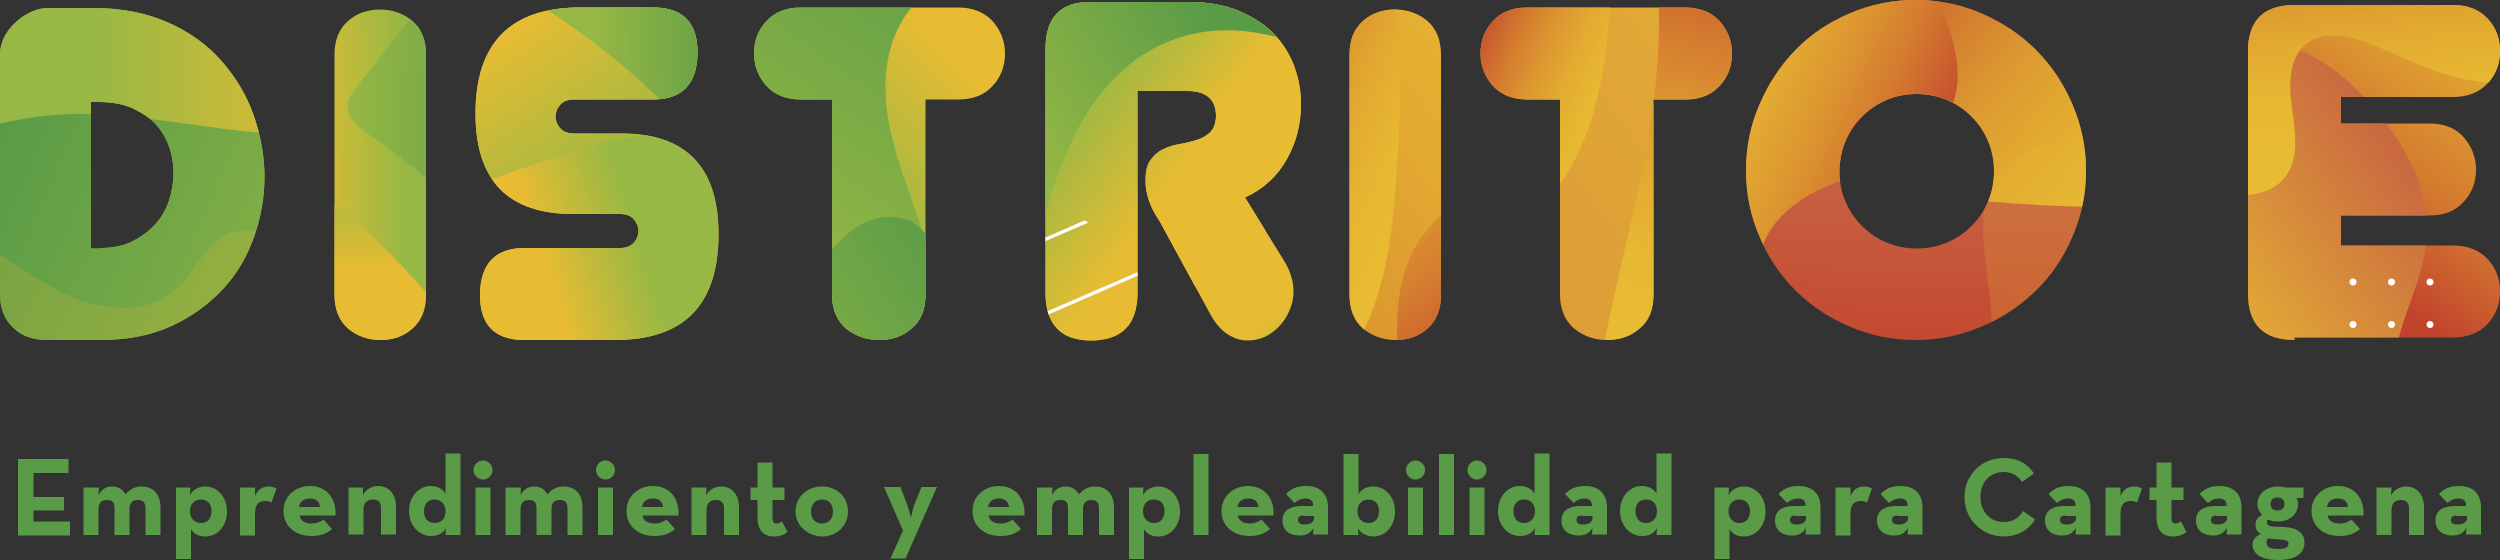
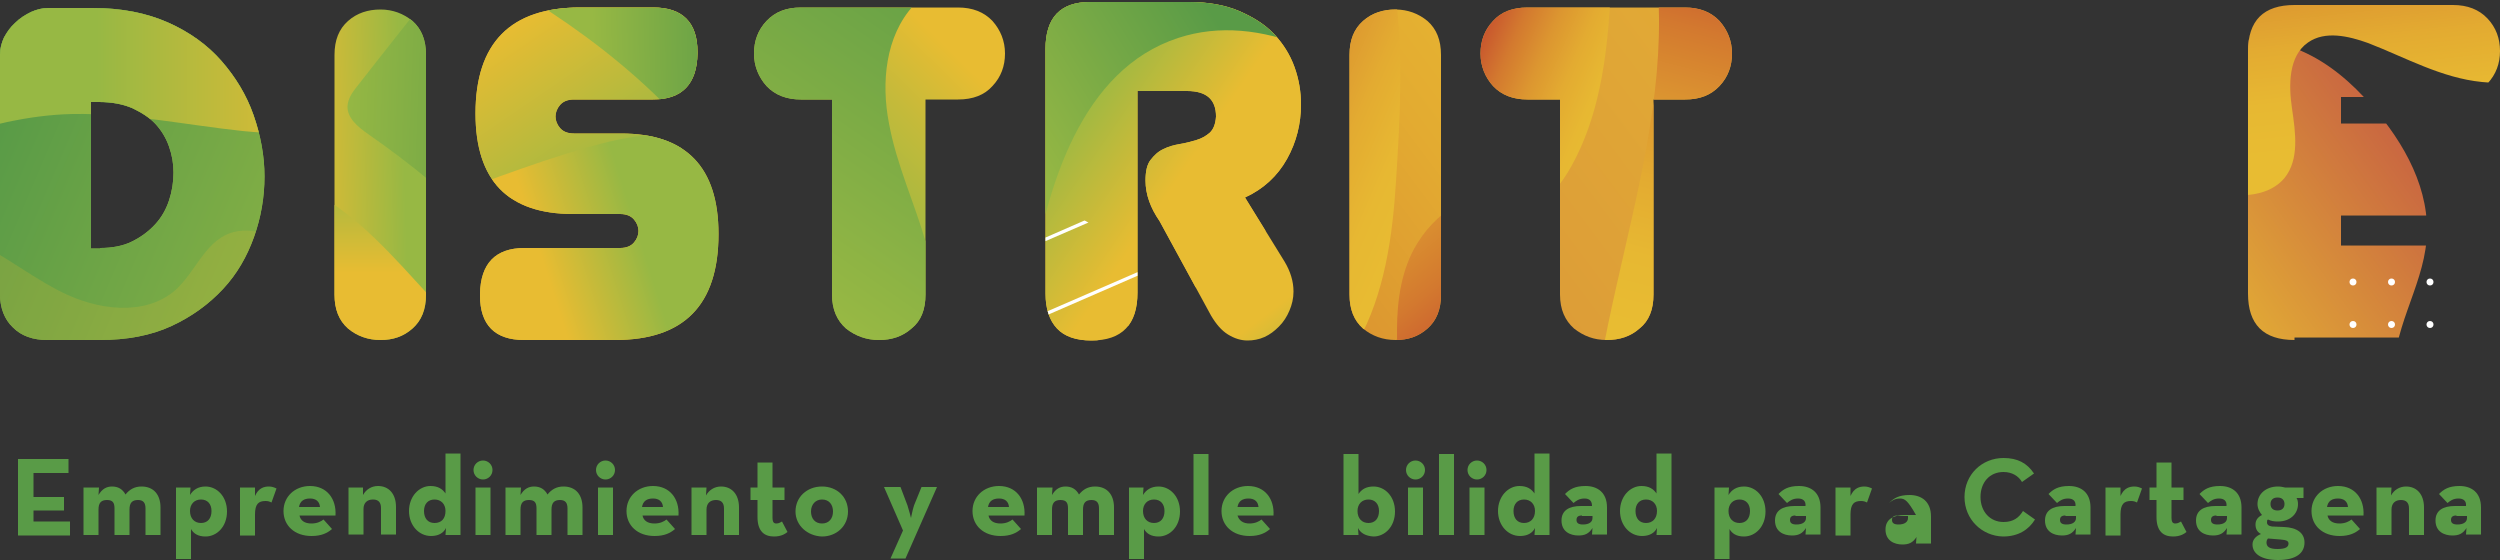
<svg xmlns="http://www.w3.org/2000/svg" xmlns:xlink="http://www.w3.org/1999/xlink" version="1.1" id="Capa_1" x="0px" y="0px" width="500px" height="112px" viewBox="0 0 500 112" style="enable-background:new 0 0 500 112;" xml:space="preserve">
  <rect x="0" y="0" width="500" height="112" fill="#333333" stroke="none" />
  <style type="text/css">
	.st0{clip-path:url(#SVGID_2_);}
	.st1{fill:url(#SVGID_3_);}
	.st2{fill:url(#SVGID_4_);}
	.st3{fill:url(#SVGID_5_);}
	.st4{clip-path:url(#SVGID_7_);}
	.st5{clip-path:url(#SVGID_9_);fill:url(#SVGID_10_);}
	.st6{clip-path:url(#SVGID_9_);fill:url(#SVGID_11_);}
	.st7{clip-path:url(#SVGID_9_);fill:url(#SVGID_12_);}
	.st8{opacity:0.2;clip-path:url(#SVGID_9_);fill:#E8BC32;}
	.st9{clip-path:url(#SVGID_14_);}
	.st10{clip-path:url(#SVGID_16_);fill:url(#SVGID_17_);}
	.st11{clip-path:url(#SVGID_16_);fill:url(#SVGID_18_);}
	.st12{clip-path:url(#SVGID_16_);fill:url(#SVGID_19_);}
	.st13{fill:#FFFFFF;}
	.st14{clip-path:url(#SVGID_21_);}
	.st15{fill:url(#SVGID_22_);}
	.st16{fill:url(#SVGID_23_);}
	.st17{fill:url(#SVGID_24_);}
	.st18{clip-path:url(#SVGID_26_);}
	.st19{fill:url(#SVGID_27_);}
	.st20{fill:url(#SVGID_28_);}
	.st21{fill:url(#SVGID_29_);}
	.st22{clip-path:url(#SVGID_31_);}
	.st23{clip-path:url(#SVGID_33_);fill:url(#SVGID_34_);}
	.st24{clip-path:url(#SVGID_33_);fill:url(#SVGID_35_);}
	.st25{clip-path:url(#SVGID_33_);fill:url(#SVGID_36_);}
	.st26{clip-path:url(#SVGID_38_);}
	.st27{clip-path:url(#SVGID_40_);fill:url(#SVGID_41_);}
	.st28{clip-path:url(#SVGID_40_);fill:url(#SVGID_42_);}
	.st29{clip-path:url(#SVGID_40_);fill:url(#SVGID_43_);}
	.st30{fill:url(#SVGID_44_);}
	.st31{clip-path:url(#SVGID_46_);}
	.st32{fill:url(#SVGID_47_);}
	.st33{fill:url(#SVGID_48_);}
	.st34{fill:url(#SVGID_49_);}
	.st35{clip-path:url(#SVGID_51_);}
	.st36{fill:url(#SVGID_52_);}
	.st37{clip-path:url(#SVGID_54_);fill:url(#SVGID_55_);}
	.st38{fill:url(#SVGID_56_);}
	.st39{opacity:0.19;fill:#E8BC32;}
	.st40{fill:#599B47;}
</style>
  <g>
    <g>
      <g>
        <defs>
          <path id="SVGID_1_" d="M330.7,58.9c0,3-0.9,5.3-2.8,6.8c-1.8,1.6-4,2.3-6.6,2.3c-2.5,0-4.6-0.8-6.5-2.3      c-1.8-1.6-2.8-3.8-2.8-6.8v-39h-6.5c-2.9,0-5.2-0.9-6.9-2.7c-1.6-1.8-2.5-4-2.5-6.5c0-2.5,0.8-4.7,2.5-6.5      c1.6-1.8,3.9-2.7,6.9-2.7H337c2.9,0,5.2,0.9,6.9,2.7c1.6,1.8,2.5,4,2.5,6.5c0,2.5-0.8,4.7-2.5,6.5c-1.7,1.8-3.9,2.7-6.9,2.7      h-6.3V58.9z" />
        </defs>
        <clipPath id="SVGID_2_">
          <use xlink:href="#SVGID_1_" style="overflow:visible;" />
        </clipPath>
        <g class="st0">
          <linearGradient id="SVGID_3_" gradientUnits="userSpaceOnUse" x1="535.549" y1="7.45" x2="152.852" y2="293.695">
            <stop offset="0.158" style="stop-color:#E8BC32" />
            <stop offset="1" style="stop-color:#C76142" />
          </linearGradient>
          <rect x="100.1" y="-18.3" class="st1" width="497" height="331.3" />
          <linearGradient id="SVGID_4_" gradientUnits="userSpaceOnUse" x1="375.721" y1="94.603" x2="400.51" y2="-0.68">
            <stop offset="0.158" style="stop-color:#E8BC32" />
            <stop offset="0.305" style="stop-color:#E7B832" />
            <stop offset="0.46" style="stop-color:#E3AB31" />
            <stop offset="0.618" style="stop-color:#DC9630" />
            <stop offset="0.778" style="stop-color:#D3792F" />
            <stop offset="0.939" style="stop-color:#C7532E" />
            <stop offset="1" style="stop-color:#C2432D" />
          </linearGradient>
          <path class="st2" d="M466.6,6.4c5,12.8,9.6,27.3,4.1,39.9c-4.3,9.9-13.9,16.4-23.8,20.8s-20.5,7-29.9,12.2      c-9.5,5.2-18,13.6-19.5,24.3c-1.3,8.7,2.3,17.5,0.9,26.2c-1.6,10.2-9.9,18.5-19.7,21.7c-9.8,3.2-20.6,1.8-30.1-2.1      c-7.2-2.9-13.9-7.3-18.8-13.2c-5.1-6.1-8.2-13.6-10-21.3C311.1,77,333.5,38.7,331.7,0c-0.6-11.9-3.4-23.7-3.3-35.6      c0-6,0.9-12.3,4.1-17.4c4.5-7.4,13-11.3,21.4-13.4c12-2.9,24.6-2.7,36.9-2.2c17.9,0.7,42.8,3.1,51.4,21.8      C450.3-29.1,459.4-11.8,466.6,6.4z" />
          <linearGradient id="SVGID_5_" gradientUnits="userSpaceOnUse" x1="332.717" y1="17.97" x2="295.497" y2="1.875">
            <stop offset="0.158" style="stop-color:#E8BC32" />
            <stop offset="0.305" style="stop-color:#E7B832" />
            <stop offset="0.46" style="stop-color:#E3AB31" />
            <stop offset="0.618" style="stop-color:#DC9630" />
            <stop offset="0.778" style="stop-color:#D3792F" />
            <stop offset="0.939" style="stop-color:#C7532E" />
            <stop offset="1" style="stop-color:#C2432D" />
          </linearGradient>
          <path class="st3" d="M284-74.9c7.4,2.9,14.4,7,20.6,11.9c5.5,4.3,11.9,8.5,14.6,15.1c1.5,3.6,2.2,7.5,2.7,11.4      c1.6,12.5,0.9,24.9,0.1,37.5c-0.7,11.1-2.3,22.5-7.7,32.2c-1.9,3.4-4.4,6.7-8,8.3c-2.8,1.3-6,1.3-9,0.8      c-7.3-1.2-13.7-5.4-20.8-7.7c-7-2.4-15.9-2.4-20.6,3.3c-3,3.6-4,9.1-8.1,11.5c-2,1.1-4.4,1.3-6.6,0.8c-3.9-0.9-7.2-3.8-9.5-7.1      c-2.3-3.3-3.8-7.1-5.6-10.7c-9.2-18.9-25-34-42.3-46c-2-1.4-4.2-3.2-4.1-5.6c0.1-1.5,1-2.8,1.9-3.9c6-7.7,12.1-15.3,18.1-23      c5.7-7.2,11.4-14.5,18.6-20.2C236.5-80.8,262.5-83.2,284-74.9z" />
        </g>
      </g>
      <g>
        <defs>
          <path id="SVGID_6_" d="M349.2,34.1c0-4.7,0.9-9.1,2.7-13.2c1.8-4.2,4.2-7.8,7.2-10.9c3-3.1,6.6-5.5,10.8-7.3      c4.2-1.8,8.6-2.7,13.2-2.7s9.1,0.9,13.2,2.7c4.2,1.8,7.8,4.2,10.9,7.3c3.1,3.1,5.5,6.7,7.3,10.9c1.8,4.2,2.7,8.6,2.7,13.2      c0,4.7-0.9,9.1-2.7,13.2c-1.8,4.2-4.2,7.8-7.3,10.8c-3.1,3-6.7,5.5-10.9,7.2c-4.2,1.8-8.6,2.7-13.2,2.7s-9.1-0.9-13.2-2.7      c-4.2-1.8-7.8-4.2-10.8-7.2c-3-3-5.5-6.6-7.2-10.8C350.1,43.2,349.2,38.8,349.2,34.1z M367.9,34.3c0,2.2,0.4,4.2,1.2,6      c0.8,1.9,1.9,3.5,3.3,4.9c1.4,1.4,3,2.5,4.9,3.3c1.9,0.8,3.9,1.2,6,1.2c2.2,0,4.2-0.4,6.1-1.2c1.9-0.8,3.5-1.9,4.9-3.3      c1.4-1.4,2.5-3,3.3-4.9c0.8-1.9,1.2-3.9,1.2-6c0-2.2-0.4-4.2-1.2-6.1c-0.8-1.9-1.9-3.5-3.3-4.9c-1.4-1.4-3-2.5-4.9-3.3      c-1.9-0.8-3.9-1.2-6.1-1.2c-2.2,0-4.2,0.4-6,1.2c-1.9,0.8-3.5,1.9-4.9,3.3c-1.4,1.4-2.5,3-3.3,4.9      C368.3,30.1,367.9,32.2,367.9,34.3z" />
        </defs>
        <clipPath id="SVGID_7_">
          <use xlink:href="#SVGID_6_" style="overflow:visible;" />
        </clipPath>
        <g class="st4">
          <defs>
-             <rect id="SVGID_8_" x="37.1" y="-19" width="492" height="328" />
-           </defs>
+             </defs>
          <clipPath id="SVGID_9_">
            <use xlink:href="#SVGID_8_" style="overflow:visible;" />
          </clipPath>
          <linearGradient id="SVGID_10_" gradientUnits="userSpaceOnUse" x1="285.023" y1="27.192" x2="284.248" y2="75.222">
            <stop offset="0.158" style="stop-color:#C76142" />
            <stop offset="1" style="stop-color:#C2432D" />
          </linearGradient>
          <rect x="37.1" y="-18.1" class="st5" width="492" height="328" />
          <linearGradient id="SVGID_11_" gradientUnits="userSpaceOnUse" x1="424.488" y1="79.637" x2="350.12" y2="11.466">
            <stop offset="0.158" style="stop-color:#E8BC32" />
            <stop offset="0.304" style="stop-color:#E7B832" />
            <stop offset="0.456" style="stop-color:#E2AB31" />
            <stop offset="0.51" style="stop-color:#E0A530" />
            <stop offset="0.603" style="stop-color:#DC9930" />
            <stop offset="0.773" style="stop-color:#D2782F" />
            <stop offset="1" style="stop-color:#C2432D" />
          </linearGradient>
          <path class="st6" d="M127.9,28.7c16.9,35.3,45.8,64.8,80.7,82.4c17.7,9,40.1,14.6,56.7,3.6c16.8-11.1,20.1-33.9,23.1-53.8      c3.1-19.9,10.2-42.9,29.4-49.2c9.9-3.3,20.5-0.8,29.6,3.6c5.3,2.5,11.4,5.6,15.5,9.9c2,2.1,2.7,4.9,4.8,6.9      c6.1,5.6,15.8,6.8,23.7,7.6c29.5,3.1,59.5,2.1,88.7-3c8.1-1.4,16.4-3.3,23.4-7.7c9.2-5.9,15.2-15.9,17.8-26.4      c1.2-4.8,1.7-9.7,1.8-14.7c0.1-4.3,0.2-9.3-1.2-13.5c-0.9-2.6-2.9-4.2-4.8-6.2c-3.2-3.4-5.7-7.5-8.5-11.3      c-12.3-17.1-24.5-34.3-36.8-51.4c-3.4-4.7-6.7-9.4-10.1-14.1c-16.7-23.3-33.5-46.8-54.7-66.1C386-194,360-209.2,331.5-212.6      c-28.5-3.4-59.4,6.6-76.7,29.4c-19.4,25.4-20.5,63.2-44.9,83.8c-12,10.1-27.9,14.3-41.7,22C132.3-57.6,109.3-10,127.9,28.7z" />
          <linearGradient id="SVGID_12_" gradientUnits="userSpaceOnUse" x1="321.633" y1="8.865" x2="386.705" y2="38.302">
            <stop offset="0.158" style="stop-color:#E8BC32" />
            <stop offset="0.305" style="stop-color:#E7B832" />
            <stop offset="0.46" style="stop-color:#E3AB31" />
            <stop offset="0.618" style="stop-color:#DC9630" />
            <stop offset="0.778" style="stop-color:#D3792F" />
            <stop offset="0.939" style="stop-color:#C7532E" />
            <stop offset="1" style="stop-color:#C2432D" />
          </linearGradient>
          <path class="st7" d="M388.1,0.9c2.6,6.6,5,14.2,2.1,20.7c-2.2,5.1-7.2,8.6-12.4,10.8c-5.1,2.3-10.6,3.7-15.6,6.4      c-4.9,2.7-9.4,7.1-10.2,12.6c-0.7,4.5,1.2,9.1,0.5,13.6c-0.8,5.3-5.2,9.6-10.2,11.3s-10.7,0.9-15.7-1.1      c-3.7-1.5-7.2-3.8-9.8-6.9c-2.6-3.2-4.3-7.1-5.2-11.1c-4.5-19.6,7.1-39.6,6.2-59.7c-0.3-6.2-1.8-12.3-1.7-18.5      c0-3.1,0.5-6.4,2.1-9.1c2.4-3.8,6.8-5.9,11.1-7c6.3-1.5,12.8-1.4,19.2-1.2c9.3,0.4,22.3,1.6,26.8,11.3      C379.6-17.6,384.4-8.5,388.1,0.9z" />
          <path class="st8" d="M468.6,66.8c2.6,6.6,5,14.2,2.1,20.7c-2.2,5.1-7.2,8.6-12.4,10.8c-5.1,2.3-10.6,3.7-15.6,6.4      c-4.9,2.7-9.4,7.1-10.2,12.6c-0.7,4.5,1.2,9.1,0.5,13.6c-0.8,5.3-5.2,9.6-10.2,11.3c-5.1,1.7-10.7,0.9-15.7-1.1      c-3.7-1.5-7.2-3.8-9.8-6.9c-2.6-3.2-4.3-7.1-5.2-11.1c-4.5-19.6,7.1-39.6,6.2-59.7c-0.3-6.2-1.8-12.3-1.7-18.5      c0-3.1,0.5-6.4,2.1-9.1c2.4-3.8,6.8-5.9,11.1-7c6.3-1.5,12.8-1.4,19.2-1.2c9.3,0.4,22.3,1.6,26.8,11.3      C460.2,48.3,464.9,57.4,468.6,66.8z" />
        </g>
      </g>
      <g>
        <defs>
          <path id="SVGID_13_" d="M458.9,68c-6.2,0-9.3-3.1-9.3-9.3V10.3c0-6.2,3.1-9.3,9.3-9.3h31.7c2.9,0,5.2,0.9,6.9,2.7      c1.7,1.8,2.5,4,2.5,6.5c0,2.5-0.8,4.7-2.5,6.5c-1.7,1.8-4,2.7-6.9,2.7h-22.4v5.3h17.7c2.9,0,5.2,0.9,6.8,2.7      c1.6,1.8,2.5,4,2.5,6.5c0,2.5-0.8,4.7-2.5,6.5c-1.6,1.8-3.9,2.7-6.8,2.7h-17.7v6h22.4c2.9,0,5.2,0.9,6.9,2.7      c1.7,1.8,2.5,4,2.5,6.5c0,2.5-0.8,4.7-2.5,6.5c-1.7,1.8-4,2.7-6.9,2.7H458.9z" />
        </defs>
        <clipPath id="SVGID_14_">
          <use xlink:href="#SVGID_13_" style="overflow:visible;" />
        </clipPath>
        <g class="st9">
          <defs>
            <rect id="SVGID_15_" x="30.9" y="-19.5" width="497.6" height="331.7" />
          </defs>
          <clipPath id="SVGID_16_">
            <use xlink:href="#SVGID_15_" style="overflow:visible;" />
          </clipPath>
          <linearGradient id="SVGID_17_" gradientUnits="userSpaceOnUse" x1="451.485" y1="-83.29" x2="392.611" y2="-4.274">
            <stop offset="0.158" style="stop-color:#E8BC32" />
            <stop offset="0.305" style="stop-color:#E7B832" />
            <stop offset="0.46" style="stop-color:#E3AB31" />
            <stop offset="0.618" style="stop-color:#DC9630" />
            <stop offset="0.778" style="stop-color:#D3792F" />
            <stop offset="0.939" style="stop-color:#C7532E" />
            <stop offset="1" style="stop-color:#C2432D" />
          </linearGradient>
-           <rect x="30.9" y="-18.6" class="st10" width="497.6" height="331.7" />
          <linearGradient id="SVGID_18_" gradientUnits="userSpaceOnUse" x1="437.1" y1="92.058" x2="499.074" y2="47.902">
            <stop offset="0.158" style="stop-color:#E8BC32" />
            <stop offset="1" style="stop-color:#C76142" />
          </linearGradient>
          <path class="st11" d="M493,133c5.9-5.4,12-12.4,10.8-20.3c-0.9-6.4-6.4-11.1-11.3-15.4c-6.5-5.7-12.9-12.6-13.6-21.2      c-0.9-9.6,5.6-18.4,6.4-28c0.9-10-4.4-19.5-11-27c-3.9-4.5-8.5-8.5-14-10.9c-8.2-3.6-17.9-3.1-25.9,0.8      c-8,3.9-14.2,11.2-17.4,19.5c-2.8,7.3-3.3,15.3-6.2,22.5c-2.6,6.6-6.9,12.3-10.1,18.6c-3,6.1-4.8,12.7-5.4,19.5      c-0.6,6.7,0.2,13.5,3,19.6c4,8.6,11.7,14.9,19.8,19.8c4.2,2.5,8.6,4.9,11.6,8.7c2.4,3.1,3.7,7,5.5,10.6      c2.7,5.3,7.1,11.1,12.5,13.9c5.1,2.7,6.9-1.1,11-4C470.6,151.3,482.2,142.9,493,133z" />
          <linearGradient id="SVGID_19_" gradientUnits="userSpaceOnUse" x1="471.551" y1="40.898" x2="463.805" y2="-29.597">
            <stop offset="0.158" style="stop-color:#E8BC32" />
            <stop offset="0.305" style="stop-color:#E7B832" />
            <stop offset="0.46" style="stop-color:#E3AB31" />
            <stop offset="0.618" style="stop-color:#DC9630" />
            <stop offset="0.778" style="stop-color:#D3792F" />
            <stop offset="0.939" style="stop-color:#C7532E" />
            <stop offset="1" style="stop-color:#C2432D" />
          </linearGradient>
          <path class="st12" d="M419.7,25.6c6.3,6.8,14.9,11.5,24.1,13.1c4.7,0.8,10.1,0.5,13.1-3.1c3-3.7,2.2-9.1,1.5-13.9      c-0.7-4.7-0.7-10.5,3.2-13.2c3.4-2.4,8.1-1.3,12,0.1c7.5,2.9,14.7,7,22.8,7.8c2.9,0.3,6,0.1,8.5-1.3c2-1.1,3.6-2.8,5.2-4.5      c2.8-3,5.5-6,8.3-9.1c1-1.1,2.1-2.6,1.6-4c-0.3-0.8-0.9-1.3-1.6-1.8c-10.8-8.2-21.6-16.5-32.4-24.7c-5.4-4.1-10.9-8.3-17.1-11.2      c-6.2-2.9-13.1-4.5-19.8-3.3c-6.7,1.2-13,5.6-15.4,12c-2.6,7.1-0.2,15.8-4.3,22.2c-2,3.1-5.3,5.2-7.9,7.9      C414.7,5.7,412.8,18.1,419.7,25.6z" />
        </g>
        <g class="st9">
          <path class="st13" d="M470.6,72.7c-0.4,0-0.7,0.3-0.7,0.7c0,0.4,0.3,0.7,0.7,0.7s0.7-0.3,0.7-0.7C471.3,73,471,72.7,470.6,72.7z      " />
          <path class="st13" d="M478.3,72.7c-0.4,0-0.7,0.3-0.7,0.7c0,0.4,0.3,0.7,0.7,0.7c0.4,0,0.7-0.3,0.7-0.7      C479,73,478.7,72.7,478.3,72.7z" />
          <path class="st13" d="M486,72.7c-0.4,0-0.7,0.3-0.7,0.7c0,0.4,0.3,0.7,0.7,0.7s0.7-0.3,0.7-0.7C486.7,73,486.4,72.7,486,72.7z" />
          <path class="st13" d="M470.6,64.2c-0.4,0-0.7,0.3-0.7,0.7c0,0.4,0.3,0.7,0.7,0.7s0.7-0.3,0.7-0.7      C471.3,64.5,471,64.2,470.6,64.2z" />
          <path class="st13" d="M478.3,64.2c-0.4,0-0.7,0.3-0.7,0.7c0,0.4,0.3,0.7,0.7,0.7c0.4,0,0.7-0.3,0.7-0.7      C479,64.5,478.7,64.2,478.3,64.2z" />
          <path class="st13" d="M486,64.2c-0.4,0-0.7,0.3-0.7,0.7c0,0.4,0.3,0.7,0.7,0.7s0.7-0.3,0.7-0.7C486.7,64.5,486.4,64.2,486,64.2z      " />
          <path class="st13" d="M470.6,55.7c-0.4,0-0.7,0.3-0.7,0.7c0,0.4,0.3,0.7,0.7,0.7s0.7-0.3,0.7-0.7C471.3,56,471,55.7,470.6,55.7z      " />
          <path class="st13" d="M478.3,55.7c-0.4,0-0.7,0.3-0.7,0.7c0,0.4,0.3,0.7,0.7,0.7c0.4,0,0.7-0.3,0.7-0.7      C479,56,478.7,55.7,478.3,55.7z" />
          <path class="st13" d="M486,57.1c0.4,0,0.7-0.3,0.7-0.7c0-0.4-0.3-0.7-0.7-0.7s-0.7,0.3-0.7,0.7C485.3,56.8,485.6,57.1,486,57.1z      " />
        </g>
      </g>
      <g>
        <defs>
          <path id="SVGID_20_" d="M288.2,58.9c0,3-0.9,5.2-2.7,6.8c-1.8,1.6-3.9,2.3-6.4,2.3c-2.5,0-4.7-0.8-6.5-2.3      c-1.8-1.6-2.7-3.8-2.7-6.8V11c0-3,0.9-5.2,2.7-6.8c1.8-1.6,4-2.3,6.5-2.3c2.4,0,4.6,0.8,6.4,2.3c1.8,1.6,2.7,3.8,2.7,6.8V58.9z" />
        </defs>
        <clipPath id="SVGID_21_">
          <use xlink:href="#SVGID_20_" style="overflow:visible;" />
        </clipPath>
        <g class="st14">
          <linearGradient id="SVGID_22_" gradientUnits="userSpaceOnUse" x1="484.669" y1="14.717" x2="101.972" y2="300.962">
            <stop offset="0.213" style="stop-color:#E8BC32" />
            <stop offset="0.28" style="stop-color:#E7B832" />
            <stop offset="0.35" style="stop-color:#E3AB31" />
            <stop offset="0.422" style="stop-color:#DC9630" />
            <stop offset="0.494" style="stop-color:#D3792F" />
            <stop offset="0.567" style="stop-color:#C7532E" />
            <stop offset="0.595" style="stop-color:#C2432D" />
          </linearGradient>
          <rect x="95" y="-45.4" class="st15" width="497" height="331.3" />
          <linearGradient id="SVGID_23_" gradientUnits="userSpaceOnUse" x1="231.437" y1="14.611" x2="286.42" y2="82.686">
            <stop offset="0.158" style="stop-color:#E8BC32" />
            <stop offset="0.305" style="stop-color:#E7B832" />
            <stop offset="0.46" style="stop-color:#E3AB31" />
            <stop offset="0.618" style="stop-color:#DC9630" />
            <stop offset="0.778" style="stop-color:#D3792F" />
            <stop offset="0.939" style="stop-color:#C7532E" />
            <stop offset="1" style="stop-color:#C2432D" />
          </linearGradient>
          <path class="st16" d="M417.6,107.8c5,12.8,9.6,27.3,4.1,39.9c-4.3,9.9-13.9,16.4-23.8,20.8c-9.9,4.3-20.5,7-29.9,12.2      c-9.5,5.2-18,13.6-19.5,24.3c-1.3,8.7,2.3,17.5,0.9,26.2c-1.6,10.2-9.9,18.5-19.7,21.7s-20.6,1.8-30.1-2.1      c-7.2-2.9-13.9-7.3-18.8-13.2c-5.1-6.1-8.2-13.6-10-21.3c-8.7-37.7,13.7-76,11.9-114.7c-0.6-11.9-3.4-23.7-3.3-35.6      c0-6,0.9-12.3,4.1-17.4c4.5-7.4,13-11.3,21.4-13.4c12-2.9,24.6-2.7,36.9-2.2c17.9,0.7,42.8,3.1,51.4,21.8      C401.4,72.3,410.4,89.7,417.6,107.8z" />
          <linearGradient id="SVGID_24_" gradientUnits="userSpaceOnUse" x1="289.894" y1="53.245" x2="232.954" y2="28.622">
            <stop offset="0.158" style="stop-color:#E8BC32" />
            <stop offset="0.305" style="stop-color:#E7B832" />
            <stop offset="0.46" style="stop-color:#E3AB31" />
            <stop offset="0.618" style="stop-color:#DC9630" />
            <stop offset="0.778" style="stop-color:#D3792F" />
            <stop offset="0.939" style="stop-color:#C7532E" />
            <stop offset="1" style="stop-color:#C2432D" />
          </linearGradient>
          <path class="st17" d="M241.2-39.6c7.4,2.9,14.4,7,20.6,11.9c5.5,4.3,11.9,8.5,14.6,15.1c1.5,3.6,2.2,7.5,2.7,11.4      c1.6,12.5,0.9,24.9,0.1,37.5c-0.7,11.1-2.3,22.5-7.7,32.2c-1.9,3.4-4.4,6.7-8,8.3c-2.8,1.3-6,1.3-9,0.8      c-7.3-1.2-13.7-5.4-20.8-7.7c-7-2.4-15.9-2.4-20.6,3.3c-3,3.6-4,9.1-8.1,11.5c-2,1.1-4.4,1.3-6.6,0.8c-3.9-0.9-7.2-3.8-9.5-7.1      c-2.3-3.3-3.8-7.1-5.6-10.7c-9.2-18.9-25-34-42.3-46c-2-1.4-4.2-3.2-4.1-5.6c0.1-1.5,1-2.8,1.9-3.9c6-7.7,12.1-15.3,18.1-23      c5.7-7.2,11.4-14.5,18.6-20.2C193.7-45.5,219.7-48,241.2-39.6z" />
        </g>
      </g>
      <g>
        <defs>
          <path id="SVGID_25_" d="M166.5,19.9h-6.3c-2.9,0-5.2-0.9-6.9-2.7c-1.6-1.8-2.5-4-2.5-6.5c0-2.5,0.8-4.7,2.5-6.5      c1.7-1.8,3.9-2.7,6.9-2.7h31.4c2.9,0,5.2,0.9,6.9,2.7c1.6,1.8,2.5,4,2.5,6.5c0,2.5-0.8,4.7-2.5,6.5c-1.6,1.8-3.9,2.7-6.9,2.7      h-6.5v39c0,3-0.9,5.3-2.8,6.8c-1.8,1.6-4,2.3-6.5,2.3c-2.5,0-4.7-0.8-6.6-2.3c-1.8-1.6-2.8-3.8-2.8-6.8V19.9z" />
        </defs>
        <clipPath id="SVGID_26_">
          <use xlink:href="#SVGID_25_" style="overflow:visible;" />
        </clipPath>
        <g class="st18">
          <linearGradient id="SVGID_27_" gradientUnits="userSpaceOnUse" x1="263.547" y1="29.956" x2="201.906" y2="92.922">
            <stop offset="0.423" style="stop-color:#E8BC32" />
            <stop offset="0.426" style="stop-color:#E7BC32" />
            <stop offset="0.589" style="stop-color:#C5BA3A" />
            <stop offset="0.742" style="stop-color:#ABB93F" />
            <stop offset="0.881" style="stop-color:#9CB843" />
            <stop offset="0.994" style="stop-color:#97B844" />
          </linearGradient>
          <polygon class="st19" points="-99.8,313 397.1,313 397.1,-18.3 -99.8,-18.3     " />
          <linearGradient id="SVGID_28_" gradientUnits="userSpaceOnUse" x1="132.397" y1="38.812" x2="178.793" y2="-28.131">
            <stop offset="0" style="stop-color:#97B844" />
            <stop offset="1" style="stop-color:#599B47" />
          </linearGradient>
          <path class="st20" d="M158.6,90.1c10.1-3.3,21-7.7,25.9-17.1c3.8-7.4,3-16.4,0.7-24.4c-2.3-8-5.9-15.7-7.4-23.9      c-1.6-8.2-0.7-17.5,4.9-23.6c4.6-5,11.6-7.3,16.1-12.3c5.3-5.9,6.2-15,3.3-22.4c-2.9-7.4-9-13.2-16-17      c-5.3-2.9-11.2-4.7-17.2-4.7c-6.1-0.1-12.2,1.8-17.7,4.5c-26.9,13.3-38.7,45.6-62.8,63.5C81,18.1,72.6,22.1,65.5,28      c-3.6,3-6.9,6.6-8.4,11c-2.2,6.3-0.4,13.4,2.5,19.4c4.2,8.6,10.4,16,16.8,23.2c9.3,10.4,22.9,24.1,38.3,20.1      C129.3,97.9,144.2,94.7,158.6,90.1z" />
          <linearGradient id="SVGID_29_" gradientUnits="userSpaceOnUse" x1="167.698" y1="125.359" x2="220.375" y2="90.499">
            <stop offset="0" style="stop-color:#97B844" />
            <stop offset="1" style="stop-color:#599B47" />
          </linearGradient>
-           <path class="st21" d="M209.7,171.2c7.6-2.3,14.9-5.9,21.5-10.3c5.8-3.9,12.5-7.6,15.7-14c1.8-3.5,2.7-7.3,3.5-11.1      c2.6-12.3,2.8-24.8,3-37.3c0.2-11.1-0.6-22.6-5.3-32.7c-1.6-3.5-3.9-7-7.3-8.9c-2.7-1.5-5.9-1.8-9-1.5      c-7.4,0.6-14.1,4.3-21.3,6.2c-7.2,1.8-16,1.2-20.3-4.8c-2.7-3.8-3.3-9.4-7.2-12c-1.9-1.3-4.3-1.6-6.6-1.3c-4,0.6-7.4,3.3-10,6.4      c-2.5,3.1-4.4,6.8-6.4,10.3c-10.6,18.2-27.5,32-45.6,42.7c-2.1,1.2-4.4,2.8-4.5,5.3c0,1.5,0.8,2.8,1.6,4.1      c5.5,8.1,10.9,16.2,16.4,24.3c5.1,7.6,10.3,15.3,17,21.5C161.9,173.5,187.7,177.9,209.7,171.2z" />
        </g>
      </g>
      <g>
        <defs>
          <path id="SVGID_30_" d="M231.9,44.2c-1.8-2.6-2.8-5.3-2.8-8.1c0-1.8,0.3-3.2,1-4.1c0.7-0.9,1.5-1.7,2.6-2.2c1-0.5,2.1-0.8,3.3-1      c1.2-0.2,2.3-0.5,3.3-0.8c1-0.3,1.9-0.8,2.7-1.5c0.7-0.7,1.1-1.7,1.2-3.2c0-3.4-1.9-5.1-5.8-5.1h-9.9v40.3      c0,6.4-3.1,9.6-9.2,9.6c-3.1,0-5.4-0.8-6.9-2.4c-1.5-1.6-2.3-3.9-2.3-7V9.8c0-6.3,3-9.4,8.9-9.4h19.8c3.8,0,7.2,0.6,10,1.8      c2.8,1.2,5.2,2.7,7,4.6s3.2,4.1,4.1,6.6c0.9,2.5,1.3,5,1.3,7.5c0,3.8-0.9,7.5-2.8,10.9c-1.9,3.4-4.7,6-8.4,7.7l7.9,12.8      c1.2,2,1.8,4,1.8,6c0,1.4-0.3,2.6-0.8,3.8c-0.5,1.2-1.2,2.3-2.1,3.2c-0.9,0.9-1.8,1.6-2.9,2.1c-1.1,0.5-2.3,0.7-3.4,0.7      c-1.3,0-2.6-0.4-3.9-1.2c-1.3-0.8-2.4-2.1-3.4-3.8L231.9,44.2z" />
        </defs>
        <clipPath id="SVGID_31_">
          <use xlink:href="#SVGID_30_" style="overflow:visible;" />
        </clipPath>
        <g class="st22">
          <defs>
            <rect id="SVGID_32_" x="-44.2" y="-19.4" width="493.5" height="329" />
          </defs>
          <clipPath id="SVGID_33_">
            <use xlink:href="#SVGID_32_" style="overflow:visible;" />
          </clipPath>
          <linearGradient id="SVGID_34_" gradientUnits="userSpaceOnUse" x1="167.784" y1="86.299" x2="200.261" y2="128.719">
            <stop offset="0.623" style="stop-color:#E8BC32" />
            <stop offset="0.994" style="stop-color:#97B844" />
          </linearGradient>
          <rect x="-25.8" y="-8.7" class="st23" width="493.5" height="329" />
          <linearGradient id="SVGID_35_" gradientUnits="userSpaceOnUse" x1="235.926" y1="113.415" x2="177.6" y2="73.647">
            <stop offset="0.623" style="stop-color:#E8BC32" />
            <stop offset="0.994" style="stop-color:#97B844" />
          </linearGradient>
          <path class="st24" d="M257.9-50.2c9.8,24.9,18.6,53.1,8,77.7c-8.3,19.3-27.1,32-46.3,40.5s-39.9,13.7-58.3,23.8      c-18.4,10.1-35.1,26.5-38.1,47.3c-2.4,16.9,4.4,34.1,1.8,51c-3,19.8-19.3,36-38.3,42.3c-19,6.2-40.1,3.6-58.7-4      c-14-5.7-27-14.2-36.7-25.8c-9.9-11.9-16-26.5-19.5-41.6C-45.1,87.5-1.4,12.8-4.9-62.6c-1.1-23.2-6.7-46.1-6.5-69.3      c0.1-11.8,1.8-23.9,7.9-33.9c8.8-14.3,25.4-22.1,41.7-26.1c23.4-5.7,47.9-5.3,72-4.3c34.9,1.5,83.5,6,100.2,42.4      C226.3-119.4,244-85.5,257.9-50.2z" />
          <linearGradient id="SVGID_36_" gradientUnits="userSpaceOnUse" x1="191.069" y1="9.257" x2="231.352" y2="-15.532">
            <stop offset="0" style="stop-color:#97B844" />
            <stop offset="1" style="stop-color:#599B47" />
          </linearGradient>
          <path class="st25" d="M45.1,24.7c17,35.4,45.9,65,81,82.7c17.8,9,40.2,14.6,56.9,3.6c16.9-11.2,20.1-34,23.2-54      c3.1-20,10.2-43.1,29.4-49.4c16.7-5.5,34.3,4.6,48.1,15.4c26.8,20.9,50.7,46.7,82,59.8c11.4,4.8,24,7.7,36.1,5.4      c9.6-1.9,18.2-6.9,26.6-11.9c14.8-8.8,29.7-17.5,44.5-26.3c5.5-3.3,11.8-7.8,11.5-14.2c-0.2-3.4-2.2-6.3-4.2-9.1      C446.8-19.9,413.4-66.5,380-113.1c-16.7-23.4-33.6-46.9-54.8-66.3c-21.2-19.4-47.3-34.6-75.8-38c-28.5-3.4-59.5,6.6-77,29.4      c-19.4,25.5-20.5,63.4-45.1,84c-12.1,10.2-28,14.4-41.8,22C49.5-62,26.4-14.2,45.1,24.7z" />
        </g>
        <g class="st22">
          <path class="st13" d="M206.6,48.6c-0.1,0.3-0.2,0.5-0.2,0.8l11.3-4.9c-0.3-0.1-0.5-0.3-0.8-0.4L206.6,48.6z" />
          <path class="st13" d="M205.7,63.9c0,0.2,0,0.5,0.1,0.7L229,54.5c-0.2-0.2-0.3-0.3-0.5-0.5L205.7,63.9z" />
        </g>
      </g>
      <g>
        <defs>
          <path id="SVGID_37_" d="M143.7,46.8C143.7,61,136.8,68,123,68h-18.2c-5.8,0-8.8-3-8.8-8.9v-0.3c0.1-6.1,3.1-9.2,8.9-9.2H124      c1.3,0,2.2-0.4,2.8-1.1c0.6-0.7,0.9-1.5,0.9-2.3c0-0.8-0.3-1.6-0.9-2.3c-0.6-0.7-1.5-1.1-2.8-1.1h-9.4c-13,0-19.5-6.7-19.5-20.1      c0-14.1,7-21.2,20.9-21.2h14.7c5.8,0,8.8,3,8.8,8.9v0.3c-0.1,6.1-3.1,9.2-8.9,9.2h-15.8c-1.3,0-2.2,0.4-2.8,1.1      c-0.6,0.7-0.9,1.5-0.9,2.3c0,0.8,0.3,1.6,0.9,2.3c0.6,0.7,1.5,1.1,2.8,1.1h9.4C137.2,26.7,143.7,33.4,143.7,46.8z" />
        </defs>
        <clipPath id="SVGID_38_">
          <use xlink:href="#SVGID_37_" style="overflow:visible;" />
        </clipPath>
        <g class="st26">
          <g>
            <defs>
              <rect id="SVGID_39_" x="8.2" y="-25.2" width="552.2" height="368.1" />
            </defs>
            <clipPath id="SVGID_40_">
              <use xlink:href="#SVGID_39_" style="overflow:visible;" />
            </clipPath>
            <linearGradient id="SVGID_41_" gradientUnits="userSpaceOnUse" x1="492.042" y1="4.489" x2="66.811" y2="322.548">
              <stop offset="0.623" style="stop-color:#E8BC32" />
              <stop offset="0.994" style="stop-color:#97B844" />
            </linearGradient>
            <rect x="8.2" y="-24.2" class="st27" width="552.2" height="368.1" />
            <linearGradient id="SVGID_42_" gradientUnits="userSpaceOnUse" x1="103.257" y1="-18.509" x2="136.568" y2="30.295">
              <stop offset="0.314" style="stop-color:#E8BC32" />
              <stop offset="0.994" style="stop-color:#97B844" />
            </linearGradient>
            <path class="st28" d="M14.4,40.4c7.1,1.5,14,2.5,20.8,0.4c8.5-2.6,16.7-4.8,25.7-5c11.4-0.2,22.7,2.2,34,3.4       c11.3,1.1,23.3,0.9,33.5-4.2c15-7.5,23.2-23.5,33.6-36.6c6.1-7.7,13.3-14.5,21.2-20.3c6.8-5,14.6-8,20.7-14       c7.8-7.7,12.7-18.6,11.4-29.5c-1.3-10.6-8.2-19.7-15.5-27.5c-23-24.5-55.4-43.2-88.8-39.2c-21.7,2.6-41.3,14.5-57.9,28.8       C37.8-89.7,24.1-73.4,17-54.1c-3.8,10.5-5.7,21.9-11.3,31.6C0.5-13.6-7.7-6.7-12.8,2.2c-4.1,7.1-6.5,18.1-1.3,25.3       C-8.6,35.2,5.6,38.5,14.4,40.4z" />
            <linearGradient id="SVGID_43_" gradientUnits="userSpaceOnUse" x1="87.463" y1="96.179" x2="138.591" y2="79.911">
              <stop offset="0.623" style="stop-color:#E8BC32" />
              <stop offset="0.994" style="stop-color:#97B844" />
            </linearGradient>
            <path class="st29" d="M117.4,29.5c8.1-2.3,17.1-4.2,24.5-0.2c5.8,3.2,9.2,9.4,11.2,15.7s3.1,12.9,5.7,18.9       c2.6,6.1,7.2,11.7,13.6,13.3c5.2,1.3,10.8-0.3,16,1c6.1,1.5,10.7,7.1,12,13.2c1.4,6.1-0.1,12.6-3,18.2c-2.2,4.2-5.3,8-9.2,10.7       c-4,2.7-8.8,4.2-13.6,4.8c-23.4,3.1-45.4-12.8-69-14c-7.3-0.4-14.6,0.7-21.8-0.1c-3.7-0.4-7.4-1.3-10.3-3.5       c-4.2-3.2-6.1-8.6-6.9-13.8c-1.1-7.5-0.2-15.1,0.8-22.6c1.5-10.9,4.4-25.9,16.3-30C94.8,37.3,105.9,32.8,117.4,29.5z" />
          </g>
          <linearGradient id="SVGID_44_" gradientUnits="userSpaceOnUse" x1="118.044" y1="-15.276" x2="149.174" y2="-15.953">
            <stop offset="0" style="stop-color:#97B844" />
            <stop offset="1" style="stop-color:#599B47" />
          </linearGradient>
          <path class="st30" d="M197.5-87c8.6,2.2,16.8,5.8,24.3,10.5c6.6,4.1,14.2,7.8,18.1,14.8c2.1,3.8,3.4,8,4.4,12.2      c3.4,13.6,4.2,27.4,5,41.3c0.7,12.4,0.4,25.1-4.4,36.6c-1.7,4-4,8-7.8,10.2c-2.9,1.7-6.5,2.2-9.9,2.1      c-8.2-0.3-15.9-4.2-23.9-5.9c-8-1.7-17.8-0.6-22.3,6.2c-2.9,4.4-3.2,10.6-7.4,13.7c-2,1.5-4.7,2-7.2,1.7      c-4.5-0.5-8.4-3.3-11.4-6.6c-3-3.4-5.2-7.3-7.6-11.1c-12.6-19.7-32-34.3-52.6-45.4c-2.4-1.3-5.1-3-5.3-5.6      c-0.1-1.6,0.8-3.2,1.6-4.6c5.7-9.2,11.4-18.5,17.1-27.7c5.3-8.7,10.7-17.4,17.9-24.6C144.3-87.4,172.7-93.4,197.5-87z" />
        </g>
      </g>
      <g>
        <defs>
          <path id="SVGID_45_" d="M85.2,58.9c0,3-0.9,5.2-2.7,6.8c-1.8,1.6-3.9,2.3-6.4,2.3c-2.5,0-4.7-0.8-6.5-2.3      c-1.8-1.6-2.7-3.8-2.7-6.8V11c0-3,0.9-5.2,2.7-6.8c1.8-1.6,4-2.3,6.5-2.3c2.4,0,4.6,0.8,6.4,2.3c1.8,1.6,2.7,3.8,2.7,6.8V58.9z" />
        </defs>
        <clipPath id="SVGID_46_">
          <use xlink:href="#SVGID_45_" style="overflow:visible;" />
        </clipPath>
        <g class="st31">
          <linearGradient id="SVGID_47_" gradientUnits="userSpaceOnUse" x1="26.547" y1="102.799" x2="83.098" y2="101.25">
            <stop offset="0.623" style="stop-color:#E8BC32" />
            <stop offset="0.994" style="stop-color:#97B844" />
          </linearGradient>
          <rect x="-141.6" y="-65.1" class="st32" width="497" height="331.3" />
          <linearGradient id="SVGID_48_" gradientUnits="userSpaceOnUse" x1="76.016" y1="90.866" x2="76.016" y2="32.684">
            <stop offset="0.623" style="stop-color:#E8BC32" />
            <stop offset="0.994" style="stop-color:#97B844" />
          </linearGradient>
          <path class="st33" d="M11.4,52.6c9.9-9.5,21.6-19.2,35.3-19c10.8,0.2,20.5,6.6,28.3,14.1s14.3,16.2,22.7,23      c8.4,6.8,19.5,11.5,29.9,8.8c8.5-2.1,15.3-8.8,23.8-10.8c10-2.4,20.9,2.1,27.6,9.9c6.7,7.8,9.5,18.4,9.6,28.6      c0,7.7-1.5,15.6-5.1,22.5c-3.7,7-9.4,12.8-15.9,17.4C136,169.4,92,163.3,56.9,179.7c-10.8,5.1-20.6,12.2-31.6,16.6      c-5.6,2.3-11.7,3.8-17.7,2.9c-8.5-1.4-15.4-7.7-20.5-14.7c-7.3-10-11.9-21.7-16.1-33.3c-6.1-16.9-13.5-40.8,0.5-55.9      C-15.2,81.1-2.6,66.1,11.4,52.6z" />
          <linearGradient id="SVGID_49_" gradientUnits="userSpaceOnUse" x1="68.269" y1="23.091" x2="110.101" y2="24.64">
            <stop offset="0" style="stop-color:#97B844" />
            <stop offset="1" style="stop-color:#599B47" />
          </linearGradient>
          <path class="st34" d="M173.8-34.5c7.4,2.9,14.4,7,20.6,11.9c5.5,4.3,11.9,8.5,14.6,15.1c1.5,3.6,2.2,7.5,2.7,11.4      c1.6,12.5,0.9,24.9,0.1,37.5c-0.7,11.1-2.3,22.5-7.7,32.2c-1.9,3.4-4.4,6.7-8,8.3c-2.8,1.3-6,1.3-9,0.8      c-7.3-1.2-13.7-5.4-20.8-7.7c-7-2.4-15.9-2.4-20.6,3.3c-3,3.6-4,9.1-8.1,11.5c-2,1.1-4.4,1.3-6.6,0.8c-3.9-0.9-7.2-3.8-9.5-7.1      c-2.3-3.3-3.8-7.1-5.6-10.7c-9.2-18.9-25-34-42.3-46c-2-1.4-4.2-3.2-4.1-5.6c0.1-1.5,1-2.8,1.9-3.9c6-7.7,12.1-15.3,18.1-23      c5.7-7.2,11.4-14.5,18.6-20.2C126.3-40.3,152.3-42.8,173.8-34.5z" />
        </g>
      </g>
      <g>
        <defs>
          <path id="SVGID_50_" d="M0,10.9c0-1.2,0.3-2.3,0.8-3.4c0.6-1.1,1.3-2.1,2.2-2.9C4,3.6,5,3,6.2,2.4c1.1-0.5,2.3-0.8,3.4-0.8h8.9      c5.8,0,10.8,1,15.1,2.9c4.3,1.9,7.9,4.5,10.7,7.7c2.8,3.2,5,6.8,6.4,10.8c1.4,4,2.2,8.1,2.2,12.3c0,4.1-0.7,8.2-2.1,12.1      c-1.4,3.9-3.4,7.4-6.2,10.4c-2.8,3-6.2,5.5-10.3,7.4c-4.1,1.9-8.9,2.8-14.4,2.8H9.5c-2.9,0-5.2-0.8-6.9-2.5      C0.9,63.9,0,61.6,0,58.8V10.9z M20,49.6c2.4,0,4.6-0.4,6.4-1.3c1.8-0.9,3.3-2,4.6-3.4c1.3-1.4,2.2-3,2.8-4.8      c0.6-1.8,0.9-3.7,0.9-5.6c0-1.8-0.3-3.5-0.9-5.2c-0.6-1.7-1.5-3.2-2.7-4.5c-1.2-1.3-2.8-2.3-4.7-3.2c-1.9-0.8-4.1-1.2-6.6-1.2      h-1.6v29.3H20z" />
        </defs>
        <clipPath id="SVGID_51_">
          <use xlink:href="#SVGID_50_" style="overflow:visible;" />
        </clipPath>
        <g class="st35">
          <g>
            <linearGradient id="SVGID_52_" gradientUnits="userSpaceOnUse" x1="-53.271" y1="-35.346" x2="557.646" y2="347.644">
              <stop offset="0" style="stop-color:#97B844" />
              <stop offset="1" style="stop-color:#599B47" />
            </linearGradient>
            <rect x="-21.3" y="-26.3" class="st36" width="552.2" height="368.1" />
            <g>
              <defs>
                <rect id="SVGID_53_" x="-21.3" y="-26.3" width="552.2" height="368.1" />
              </defs>
              <clipPath id="SVGID_54_">
                <use xlink:href="#SVGID_53_" style="overflow:visible;" />
              </clipPath>
              <linearGradient id="SVGID_55_" gradientUnits="userSpaceOnUse" x1="81.968" y1="61.466" x2="-0.651" y2="26.329">
                <stop offset="0" style="stop-color:#97B844" />
                <stop offset="1" style="stop-color:#599B47" />
              </linearGradient>
              <path class="st37" d="M-21.4,77.5c3.8,0.8,7.5,1.4,11.2,0.2c4.6-1.4,9-2.6,13.9-2.7c6.1-0.1,12.2,1.2,18.3,1.8        c6.1,0.6,12.5,0.5,18-2.2c8.1-4,12.5-12.7,18.1-19.7c3.3-4.1,7.1-7.8,11.4-10.9c3.6-2.7,7.9-4.3,11.1-7.5        c4.2-4.1,6.9-10,6.2-15.9c-0.7-5.7-4.4-10.6-8.4-14.8C66.1-7.4,48.6-17.5,30.6-15.3C19-13.9,8.4-7.5-0.5,0.2        c-8.4,7.2-15.7,16-19.5,26.4c-2.1,5.7-3.1,11.8-6.1,17c-2.8,4.8-7.2,8.5-10,13.3c-2.2,3.8-3.5,9.7-0.7,13.6        C-33.9,74.7-26.2,76.5-21.4,77.5z" />
            </g>
          </g>
          <linearGradient id="SVGID_56_" gradientUnits="userSpaceOnUse" x1="73.104" y1="-58.279" x2="18.877" y2="-58.279">
            <stop offset="9.890830e-02" style="stop-color:#E8BC32" />
            <stop offset="0.994" style="stop-color:#97B844" />
          </linearGradient>
          <path class="st38" d="M-32,27.4c7.1,1.5,14,2.5,20.8,0.4c8.5-2.6,16.7-4.8,25.7-5c11.4-0.2,22.7,2.2,34,3.4      c11.3,1.1,23.3,0.9,33.5-4.2c15-7.5,23.2-23.5,33.6-36.6c6.1-7.7,13.3-14.5,21.2-20.3c6.8-5,14.6-8,20.7-14      c7.8-7.7,12.7-18.6,11.4-29.5c-1.3-10.6-8.2-19.7-15.5-27.5c-23-24.5-55.4-43.2-88.8-39.2c-21.7,2.6-41.3,14.5-57.9,28.8      c-15.5,13.5-29.2,29.7-36.3,49c-3.8,10.5-5.7,21.9-11.3,31.6c-5.2,8.9-13.4,15.8-18.5,24.7c-4.1,7.1-6.5,18.1-1.3,25.3      C-55.1,22.2-40.9,25.5-32,27.4z" />
          <path class="st39" d="M-14.1,177.4c-7.7-4.4-14.7-10-20.7-16.5c-5.3-5.7-11.7-11.3-13.6-19c-1-4.2-1.2-8.6-1.1-12.9      c0.2-14,3.1-27.5,5.9-41.2c2.5-12.1,6.2-24.4,13.7-34.2c2.7-3.4,6-6.7,10.1-7.8c3.3-0.9,6.8-0.5,10.1,0.5      c7.8,2.5,14.2,8.1,21.6,11.9c7.3,3.8,17,5.2,23.2-0.2c3.9-3.5,5.8-9.4,10.7-11.3c2.4-0.9,5.1-0.7,7.4,0.2      c4.2,1.7,7.2,5.3,9.2,9.4c2,4,3.1,8.4,4.4,12.7c7.1,22.3,22,41.4,39,57.5c2,1.8,4.1,4.2,3.6,6.8c-0.3,1.6-1.6,2.9-2.8,4      c-7.9,7.5-15.8,14.9-23.7,22.4c-7.4,7-14.9,14-23.7,19.1C37.1,191.6,8.2,190.1-14.1,177.4z" />
        </g>
      </g>
    </g>
    <g>
      <path class="st40" d="M3.6,91.8h10.1v2.8H6.7v4.8h6.1v2.7H6.7v2.2H14v2.8H3.6V91.8z" />
      <path class="st40" d="M16.8,97.5h3l-0.1,1.5c0.7-1.2,1.6-1.7,2.7-1.7c1.2,0,2.1,0.5,2.7,1.6c0.8-1,1.8-1.6,3.2-1.6    c2.4,0,3.8,1.6,3.8,4.2v5.5h-3v-5.3c0-1.1-0.4-1.7-1.5-1.7c-1.2,0-1.7,0.6-1.7,1.9v5.1h-3v-5.3c0-1.1-0.3-1.7-1.5-1.7    c-1.2,0-1.7,0.6-1.7,1.9v5.1h-3V97.5z" />
      <path class="st40" d="M35.1,97.5h3l-0.1,1.5c0.6-1,1.6-1.7,3.1-1.7c2.3,0,4.3,2,4.3,5s-2,5-4.3,5c-1.5,0-2.4-0.6-2.9-1.5v6h-3    V97.5z M42.3,102.2c0-1.4-0.8-2.3-2.1-2.3c-1.3,0-2.2,0.9-2.2,2.3c0,1.5,0.9,2.4,2.2,2.4C41.5,104.6,42.3,103.7,42.3,102.2z" />
      <path class="st40" d="M48,97.5h3l0,1.7c0.7-1.6,1.8-1.9,2.8-1.9c0.6,0,1.1,0.2,1.5,0.4l-1,2.8c-0.4-0.2-0.7-0.3-1.2-0.3    c-1.4,0-2.1,0.6-2.1,2.7v4.2h-3V97.5z" />
      <path class="st40" d="M62.3,104.7c1.1,0,1.9-0.4,2.4-0.8l1.7,1.9c-0.9,0.8-2.1,1.4-4.1,1.4c-3.4,0-5.6-2.1-5.6-5    c0-2.9,2.3-5,5.3-5c3.4,0,5.3,2.6,5.1,5.9h-7.2C60.1,104.1,60.9,104.7,62.3,104.7z M64,101.4c-0.1-1.1-0.8-1.7-2-1.7    s-2,0.5-2.2,1.7H64z" />
      <path class="st40" d="M69.6,97.5h3L72.6,99c0.6-1.1,1.7-1.8,3-1.8c2.1,0,3.6,1.5,3.6,4.2v5.5h-3v-5.3c0-1.1-0.5-1.7-1.6-1.7    c-1.2,0-1.9,0.7-1.9,1.9v5.1h-3V97.5z" />
      <path class="st40" d="M81.8,102.2c0-2.9,2-5,4.3-5c1.5,0,2.4,0.6,3,1.5v-8h3V107h-3l0.1-1.4c-0.5,1-1.5,1.6-3,1.6    C83.8,107.2,81.8,105.1,81.8,102.2z M89.1,102.2c0-1.4-0.9-2.3-2.2-2.3c-1.3,0-2.1,0.9-2.1,2.3c0,1.5,0.8,2.4,2.1,2.4    C88.3,104.6,89.1,103.7,89.1,102.2z" />
      <path class="st40" d="M94.7,94c0-1.1,0.9-1.9,1.9-1.9c1,0,1.9,0.8,1.9,1.9c0,1.1-0.9,1.9-1.9,1.9C95.6,95.9,94.7,95.1,94.7,94z     M95.1,97.5h3v9.5h-3V97.5z" />
      <path class="st40" d="M101.2,97.5h3l-0.1,1.5c0.7-1.2,1.6-1.7,2.7-1.7c1.2,0,2.1,0.5,2.7,1.6c0.8-1,1.8-1.6,3.2-1.6    c2.4,0,3.8,1.6,3.8,4.2v5.5h-3v-5.3c0-1.1-0.4-1.7-1.5-1.7c-1.2,0-1.7,0.6-1.7,1.9v5.1h-3v-5.3c0-1.1-0.3-1.7-1.5-1.7    c-1.2,0-1.7,0.6-1.7,1.9v5.1h-3V97.5z" />
      <path class="st40" d="M119.2,94c0-1.1,0.9-1.9,1.9-1.9s1.9,0.8,1.9,1.9c0,1.1-0.9,1.9-1.9,1.9S119.2,95.1,119.2,94z M119.6,97.5h3    v9.5h-3V97.5z" />
      <path class="st40" d="M130.9,104.7c1.1,0,1.9-0.4,2.4-0.8l1.7,1.9c-0.9,0.8-2.1,1.4-4.1,1.4c-3.4,0-5.6-2.1-5.6-5    c0-2.9,2.3-5,5.3-5c3.4,0,5.3,2.6,5.1,5.9h-7.2C128.7,104.1,129.5,104.7,130.9,104.7z M132.6,101.4c-0.1-1.1-0.8-1.7-2-1.7    s-2,0.5-2.2,1.7H132.6z" />
      <path class="st40" d="M138.3,97.5h3l-0.1,1.6c0.6-1.1,1.7-1.8,3-1.8c2.1,0,3.6,1.5,3.6,4.2v5.5h-3v-5.3c0-1.1-0.5-1.7-1.6-1.7    c-1.2,0-1.9,0.7-1.9,1.9v5.1h-3V97.5z" />
      <path class="st40" d="M151.5,103.4V100h-1.4v-2.5h1.4v-5h3v5h2.4v2.5h-2.4v3.5c0,1,0.3,1.2,0.8,1.2c0.5,0,0.9-0.3,1.1-0.4l1.1,2.1    c-0.5,0.4-1.3,0.9-2.7,0.9C152.9,107.3,151.5,106.3,151.5,103.4z" />
      <path class="st40" d="M159.1,102.3c0-2.9,2.3-5,5.3-5c3,0,5.2,2.1,5.2,5c0,2.9-2.3,5-5.2,5C161.5,107.2,159.1,105.1,159.1,102.3z     M166.6,102.3c0-1.4-0.8-2.4-2.2-2.4c-1.3,0-2.2,1-2.2,2.4c0,1.4,0.8,2.4,2.2,2.4C165.8,104.7,166.6,103.7,166.6,102.3z" />
      <path class="st40" d="M180.6,106.1l-3.8-8.7h3.3l1.4,3.7c0.3,0.9,0.7,2.5,0.7,2.5s0.3-1.6,0.6-2.5l1.5-3.7h3.1l-6.3,14.3h-3    L180.6,106.1z" />
      <path class="st40" d="M200.1,104.7c1.1,0,1.9-0.4,2.4-0.8l1.7,1.9c-0.9,0.8-2.1,1.4-4.1,1.4c-3.4,0-5.6-2.1-5.6-5    c0-2.9,2.3-5,5.3-5c3.4,0,5.3,2.6,5.1,5.9h-7.2C197.9,104.1,198.7,104.7,200.1,104.7z M201.8,101.4c-0.1-1.1-0.8-1.7-2-1.7    s-2,0.5-2.2,1.7H201.8z" />
      <path class="st40" d="M207.5,97.5h3l-0.1,1.5c0.7-1.2,1.6-1.7,2.7-1.7c1.2,0,2.1,0.5,2.7,1.6c0.8-1,1.8-1.6,3.2-1.6    c2.4,0,3.8,1.6,3.8,4.2v5.5h-3v-5.3c0-1.1-0.4-1.7-1.5-1.7c-1.2,0-1.7,0.6-1.7,1.9v5.1h-3v-5.3c0-1.1-0.3-1.7-1.5-1.7    c-1.2,0-1.7,0.6-1.7,1.9v5.1h-3V97.5z" />
      <path class="st40" d="M225.7,97.5h3l-0.1,1.5c0.6-1,1.6-1.7,3.1-1.7c2.3,0,4.3,2,4.3,5s-2,5-4.3,5c-1.5,0-2.4-0.6-2.9-1.5v6h-3    V97.5z M232.9,102.2c0-1.4-0.8-2.3-2.1-2.3c-1.3,0-2.2,0.9-2.2,2.3c0,1.5,0.9,2.4,2.2,2.4C232.1,104.6,232.9,103.7,232.9,102.2z" />
      <path class="st40" d="M238.7,90.8h3V107h-3V90.8z" />
      <path class="st40" d="M249.9,104.7c1.1,0,1.9-0.4,2.4-0.8l1.7,1.9c-0.9,0.8-2.1,1.4-4.1,1.4c-3.4,0-5.6-2.1-5.6-5    c0-2.9,2.3-5,5.3-5c3.4,0,5.3,2.6,5.1,5.9h-7.2C247.8,104.1,248.6,104.7,249.9,104.7z M251.7,101.4c-0.1-1.1-0.8-1.7-2-1.7    c-1.2,0-2,0.5-2.2,1.7H251.7z" />
-       <path class="st40" d="M261.1,99.7c-1.1,0-1.7,0.5-2.2,0.9l-1.7-1.8c0.9-0.9,1.9-1.6,4.1-1.6c2.4,0,4.3,1.3,4.3,4.3v5.4h-3l0.1-1.3    c-0.7,1.1-1.5,1.5-2.8,1.5c-1.7,0-3.4-0.8-3.4-3c0-2,1.5-2.9,3.9-2.9h2.2C262.7,100.2,262.1,99.7,261.1,99.7z M260.7,103.1    c-0.8,0-1.1,0.3-1.1,0.9s0.4,0.9,1.3,0.9c1.2,0,1.9-0.5,1.9-1.3v-0.4H260.7z" />
      <path class="st40" d="M271.6,105.6l0.1,1.4h-3V90.8h3v8c0.6-0.9,1.5-1.5,3-1.5c2.3,0,4.3,2,4.3,5s-2,5-4.3,5    C273.1,107.2,272.1,106.6,271.6,105.6z M275.8,102.2c0-1.4-0.8-2.3-2.1-2.3c-1.3,0-2.2,0.9-2.2,2.3c0,1.5,0.9,2.4,2.2,2.4    C275,104.6,275.8,103.7,275.8,102.2z" />
      <path class="st40" d="M281.2,94c0-1.1,0.9-1.9,1.9-1.9s1.9,0.8,1.9,1.9c0,1.1-0.9,1.9-1.9,1.9S281.2,95.1,281.2,94z M281.6,97.5h3    v9.5h-3V97.5z" />
      <path class="st40" d="M287.8,90.8h3V107h-3V90.8z" />
      <path class="st40" d="M293.5,94c0-1.1,0.9-1.9,1.9-1.9s1.9,0.8,1.9,1.9c0,1.1-0.9,1.9-1.9,1.9S293.5,95.1,293.5,94z M293.9,97.5h3    v9.5h-3V97.5z" />
      <path class="st40" d="M299.6,102.2c0-2.9,2-5,4.3-5c1.5,0,2.4,0.6,3,1.5v-8h3V107h-3l0.1-1.4c-0.5,1-1.5,1.6-3,1.6    C301.6,107.2,299.6,105.1,299.6,102.2z M307,102.2c0-1.4-0.9-2.3-2.2-2.3c-1.3,0-2.1,0.9-2.1,2.3c0,1.5,0.8,2.4,2.1,2.4    C306.1,104.6,307,103.7,307,102.2z" />
      <path class="st40" d="M316.9,99.7c-1.1,0-1.7,0.5-2.2,0.9l-1.7-1.8c0.9-0.9,1.9-1.6,4.1-1.6c2.4,0,4.3,1.3,4.3,4.3v5.4h-3l0.1-1.3    c-0.7,1.1-1.5,1.5-2.8,1.5c-1.7,0-3.4-0.8-3.4-3c0-2,1.5-2.9,3.9-2.9h2.2C318.4,100.2,317.9,99.7,316.9,99.7z M316.4,103.1    c-0.8,0-1.1,0.3-1.1,0.9s0.4,0.9,1.3,0.9c1.2,0,1.9-0.5,1.9-1.3v-0.4H316.4z" />
      <path class="st40" d="M324,102.2c0-2.9,2-5,4.3-5c1.5,0,2.4,0.6,3,1.5v-8h3V107h-3l0.1-1.4c-0.5,1-1.5,1.6-3,1.6    C326,107.2,324,105.1,324,102.2z M331.4,102.2c0-1.4-0.9-2.3-2.2-2.3c-1.3,0-2.1,0.9-2.1,2.3c0,1.5,0.8,2.4,2.1,2.4    C330.5,104.6,331.4,103.7,331.4,102.2z" />
      <path class="st40" d="M342.8,97.5h3l-0.1,1.5c0.6-1,1.6-1.7,3.1-1.7c2.3,0,4.3,2,4.3,5s-2,5-4.3,5c-1.5,0-2.4-0.6-2.9-1.5v6h-3    V97.5z M350,102.2c0-1.4-0.8-2.3-2.1-2.3c-1.3,0-2.2,0.9-2.2,2.3c0,1.5,0.9,2.4,2.2,2.4C349.2,104.6,350,103.7,350,102.2z" />
      <path class="st40" d="M359.6,99.7c-1.1,0-1.7,0.5-2.2,0.9l-1.7-1.8c0.9-0.9,1.9-1.6,4.1-1.6c2.4,0,4.3,1.3,4.3,4.3v5.4h-3l0.1-1.3    c-0.7,1.1-1.5,1.5-2.8,1.5c-1.7,0-3.4-0.8-3.4-3c0-2,1.5-2.9,3.9-2.9h2.2C361.2,100.2,360.6,99.7,359.6,99.7z M359.1,103.1    c-0.8,0-1.1,0.3-1.1,0.9s0.4,0.9,1.3,0.9c1.2,0,1.9-0.5,1.9-1.3v-0.4H359.1z" />
      <path class="st40" d="M367.1,97.5h3l0,1.7c0.7-1.6,1.8-1.9,2.8-1.9c0.6,0,1.1,0.2,1.5,0.4l-1,2.8c-0.4-0.2-0.7-0.3-1.2-0.3    c-1.4,0-2.1,0.6-2.1,2.7v4.2h-3V97.5z" />
-       <path class="st40" d="M380,99.7c-1.1,0-1.7,0.5-2.2,0.9l-1.7-1.8c0.9-0.9,1.9-1.6,4.1-1.6c2.4,0,4.3,1.3,4.3,4.3v5.4h-3l0.1-1.3    c-0.7,1.1-1.5,1.5-2.8,1.5c-1.7,0-3.4-0.8-3.4-3c0-2,1.5-2.9,3.9-2.9h2.2C381.6,100.2,381,99.7,380,99.7z M379.5,103.1    c-0.8,0-1.1,0.3-1.1,0.9s0.4,0.9,1.3,0.9c1.2,0,1.9-0.5,1.9-1.3v-0.4H379.5z" />
+       <path class="st40" d="M380,99.7c-1.1,0-1.7,0.5-2.2,0.9c0.9-0.9,1.9-1.6,4.1-1.6c2.4,0,4.3,1.3,4.3,4.3v5.4h-3l0.1-1.3    c-0.7,1.1-1.5,1.5-2.8,1.5c-1.7,0-3.4-0.8-3.4-3c0-2,1.5-2.9,3.9-2.9h2.2C381.6,100.2,381,99.7,380,99.7z M379.5,103.1    c-0.8,0-1.1,0.3-1.1,0.9s0.4,0.9,1.3,0.9c1.2,0,1.9-0.5,1.9-1.3v-0.4H379.5z" />
      <path class="st40" d="M392.9,99.4c0-4.5,3.5-7.8,7.8-7.8c2.8,0,4.7,1,6.1,3.1l-2.4,1.7c-0.7-1.2-2-2-3.7-2c-2.8,0-4.6,2.1-4.6,5    s1.9,5,4.6,5c2,0,3.1-0.9,3.9-2.2l2.4,1.7c-1.3,2.1-3.4,3.4-6.4,3.4C396.4,107.2,392.9,103.9,392.9,99.4z" />
      <path class="st40" d="M413.6,99.7c-1.1,0-1.7,0.5-2.2,0.9l-1.7-1.8c0.9-0.9,1.9-1.6,4.1-1.6c2.4,0,4.3,1.3,4.3,4.3v5.4h-3l0.1-1.3    c-0.7,1.1-1.5,1.5-2.8,1.5c-1.7,0-3.4-0.8-3.4-3c0-2,1.5-2.9,3.9-2.9h2.2C415.2,100.2,414.6,99.7,413.6,99.7z M413.1,103.1    c-0.8,0-1.1,0.3-1.1,0.9s0.4,0.9,1.3,0.9c1.2,0,1.9-0.5,1.9-1.3v-0.4H413.1z" />
      <path class="st40" d="M421.1,97.5h3l0,1.7c0.7-1.6,1.8-1.9,2.8-1.9c0.6,0,1.1,0.2,1.5,0.4l-1,2.8c-0.4-0.2-0.7-0.3-1.2-0.3    c-1.4,0-2.1,0.6-2.1,2.7v4.2h-3V97.5z" />
      <path class="st40" d="M431.3,103.4V100h-1.4v-2.5h1.4v-5h3v5h2.4v2.5h-2.4v3.5c0,1,0.3,1.2,0.8,1.2c0.5,0,0.9-0.3,1.1-0.4l1.1,2.1    c-0.5,0.4-1.3,0.9-2.7,0.9C432.7,107.3,431.3,106.3,431.3,103.4z" />
      <path class="st40" d="M443.8,99.7c-1.1,0-1.7,0.5-2.2,0.9l-1.7-1.8c0.9-0.9,1.9-1.6,4.1-1.6c2.4,0,4.3,1.3,4.3,4.3v5.4h-3l0.1-1.3    c-0.7,1.1-1.5,1.5-2.8,1.5c-1.7,0-3.4-0.8-3.4-3c0-2,1.5-2.9,3.9-2.9h2.2C445.4,100.2,444.8,99.7,443.8,99.7z M443.3,103.1    c-0.8,0-1.1,0.3-1.1,0.9s0.4,0.9,1.3,0.9c1.2,0,1.9-0.5,1.9-1.3v-0.4H443.3z" />
      <path class="st40" d="M460.7,97.4v2.2h-1.4c0.2,0.3,0.3,0.7,0.3,1.2c0,2-1.6,3.5-4,3.5c-0.8,0-1.4-0.1-2-0.4    c-0.2,0.1-0.2,0.3-0.2,0.6c0,0.4,0.3,0.7,1,0.8l2.4,0.1c2.6,0.1,4.1,1.2,4.1,3.1c0,2-1.5,3.5-5.3,3.5c-3.4,0-5.1-1.3-5.1-3.1    c0-1,0.7-1.7,1.7-2.1c-0.8-0.4-1.1-1.1-1.1-1.9c0-0.9,0.5-1.5,1.3-1.9c-0.5-0.6-0.9-1.3-0.9-2.2c0-2,1.7-3.5,4.1-3.5    c0.5,0,1,0.1,1.4,0.2H460.7z M453.3,108.5c0,0.8,0.5,1.3,2.2,1.3c1.8,0,2.2-0.5,2.2-1.1c0-0.5-0.4-0.7-1.6-0.8l-2.5-0.2    C453.4,107.9,453.3,108.2,453.3,108.5z M456.9,100.8c0-0.8-0.5-1.3-1.4-1.3s-1.4,0.5-1.4,1.3c0,0.8,0.5,1.3,1.4,1.3    S456.9,101.6,456.9,100.8z" />
      <path class="st40" d="M467.9,104.7c1.1,0,1.9-0.4,2.4-0.8l1.7,1.9c-0.9,0.8-2.1,1.4-4.1,1.4c-3.4,0-5.6-2.1-5.6-5    c0-2.9,2.3-5,5.3-5c3.4,0,5.3,2.6,5.1,5.9h-7.2C465.7,104.1,466.5,104.7,467.9,104.7z M469.6,101.4c-0.1-1.1-0.8-1.7-2-1.7    c-1.2,0-2,0.5-2.2,1.7H469.6z" />
      <path class="st40" d="M475.3,97.5h3l-0.1,1.6c0.6-1.1,1.7-1.8,3-1.8c2.1,0,3.6,1.5,3.6,4.2v5.5h-3v-5.3c0-1.1-0.5-1.7-1.6-1.7    c-1.2,0-1.9,0.7-1.9,1.9v5.1h-3V97.5z" />
      <path class="st40" d="M491.7,99.7c-1.1,0-1.7,0.5-2.2,0.9l-1.7-1.8c0.9-0.9,1.9-1.6,4.1-1.6c2.4,0,4.3,1.3,4.3,4.3v5.4h-3l0.1-1.3    c-0.7,1.1-1.5,1.5-2.8,1.5c-1.7,0-3.4-0.8-3.4-3c0-2,1.5-2.9,3.9-2.9h2.2C493.3,100.2,492.7,99.7,491.7,99.7z M491.3,103.1    c-0.8,0-1.1,0.3-1.1,0.9s0.4,0.9,1.3,0.9c1.2,0,1.9-0.5,1.9-1.3v-0.4H491.3z" />
    </g>
  </g>
</svg>